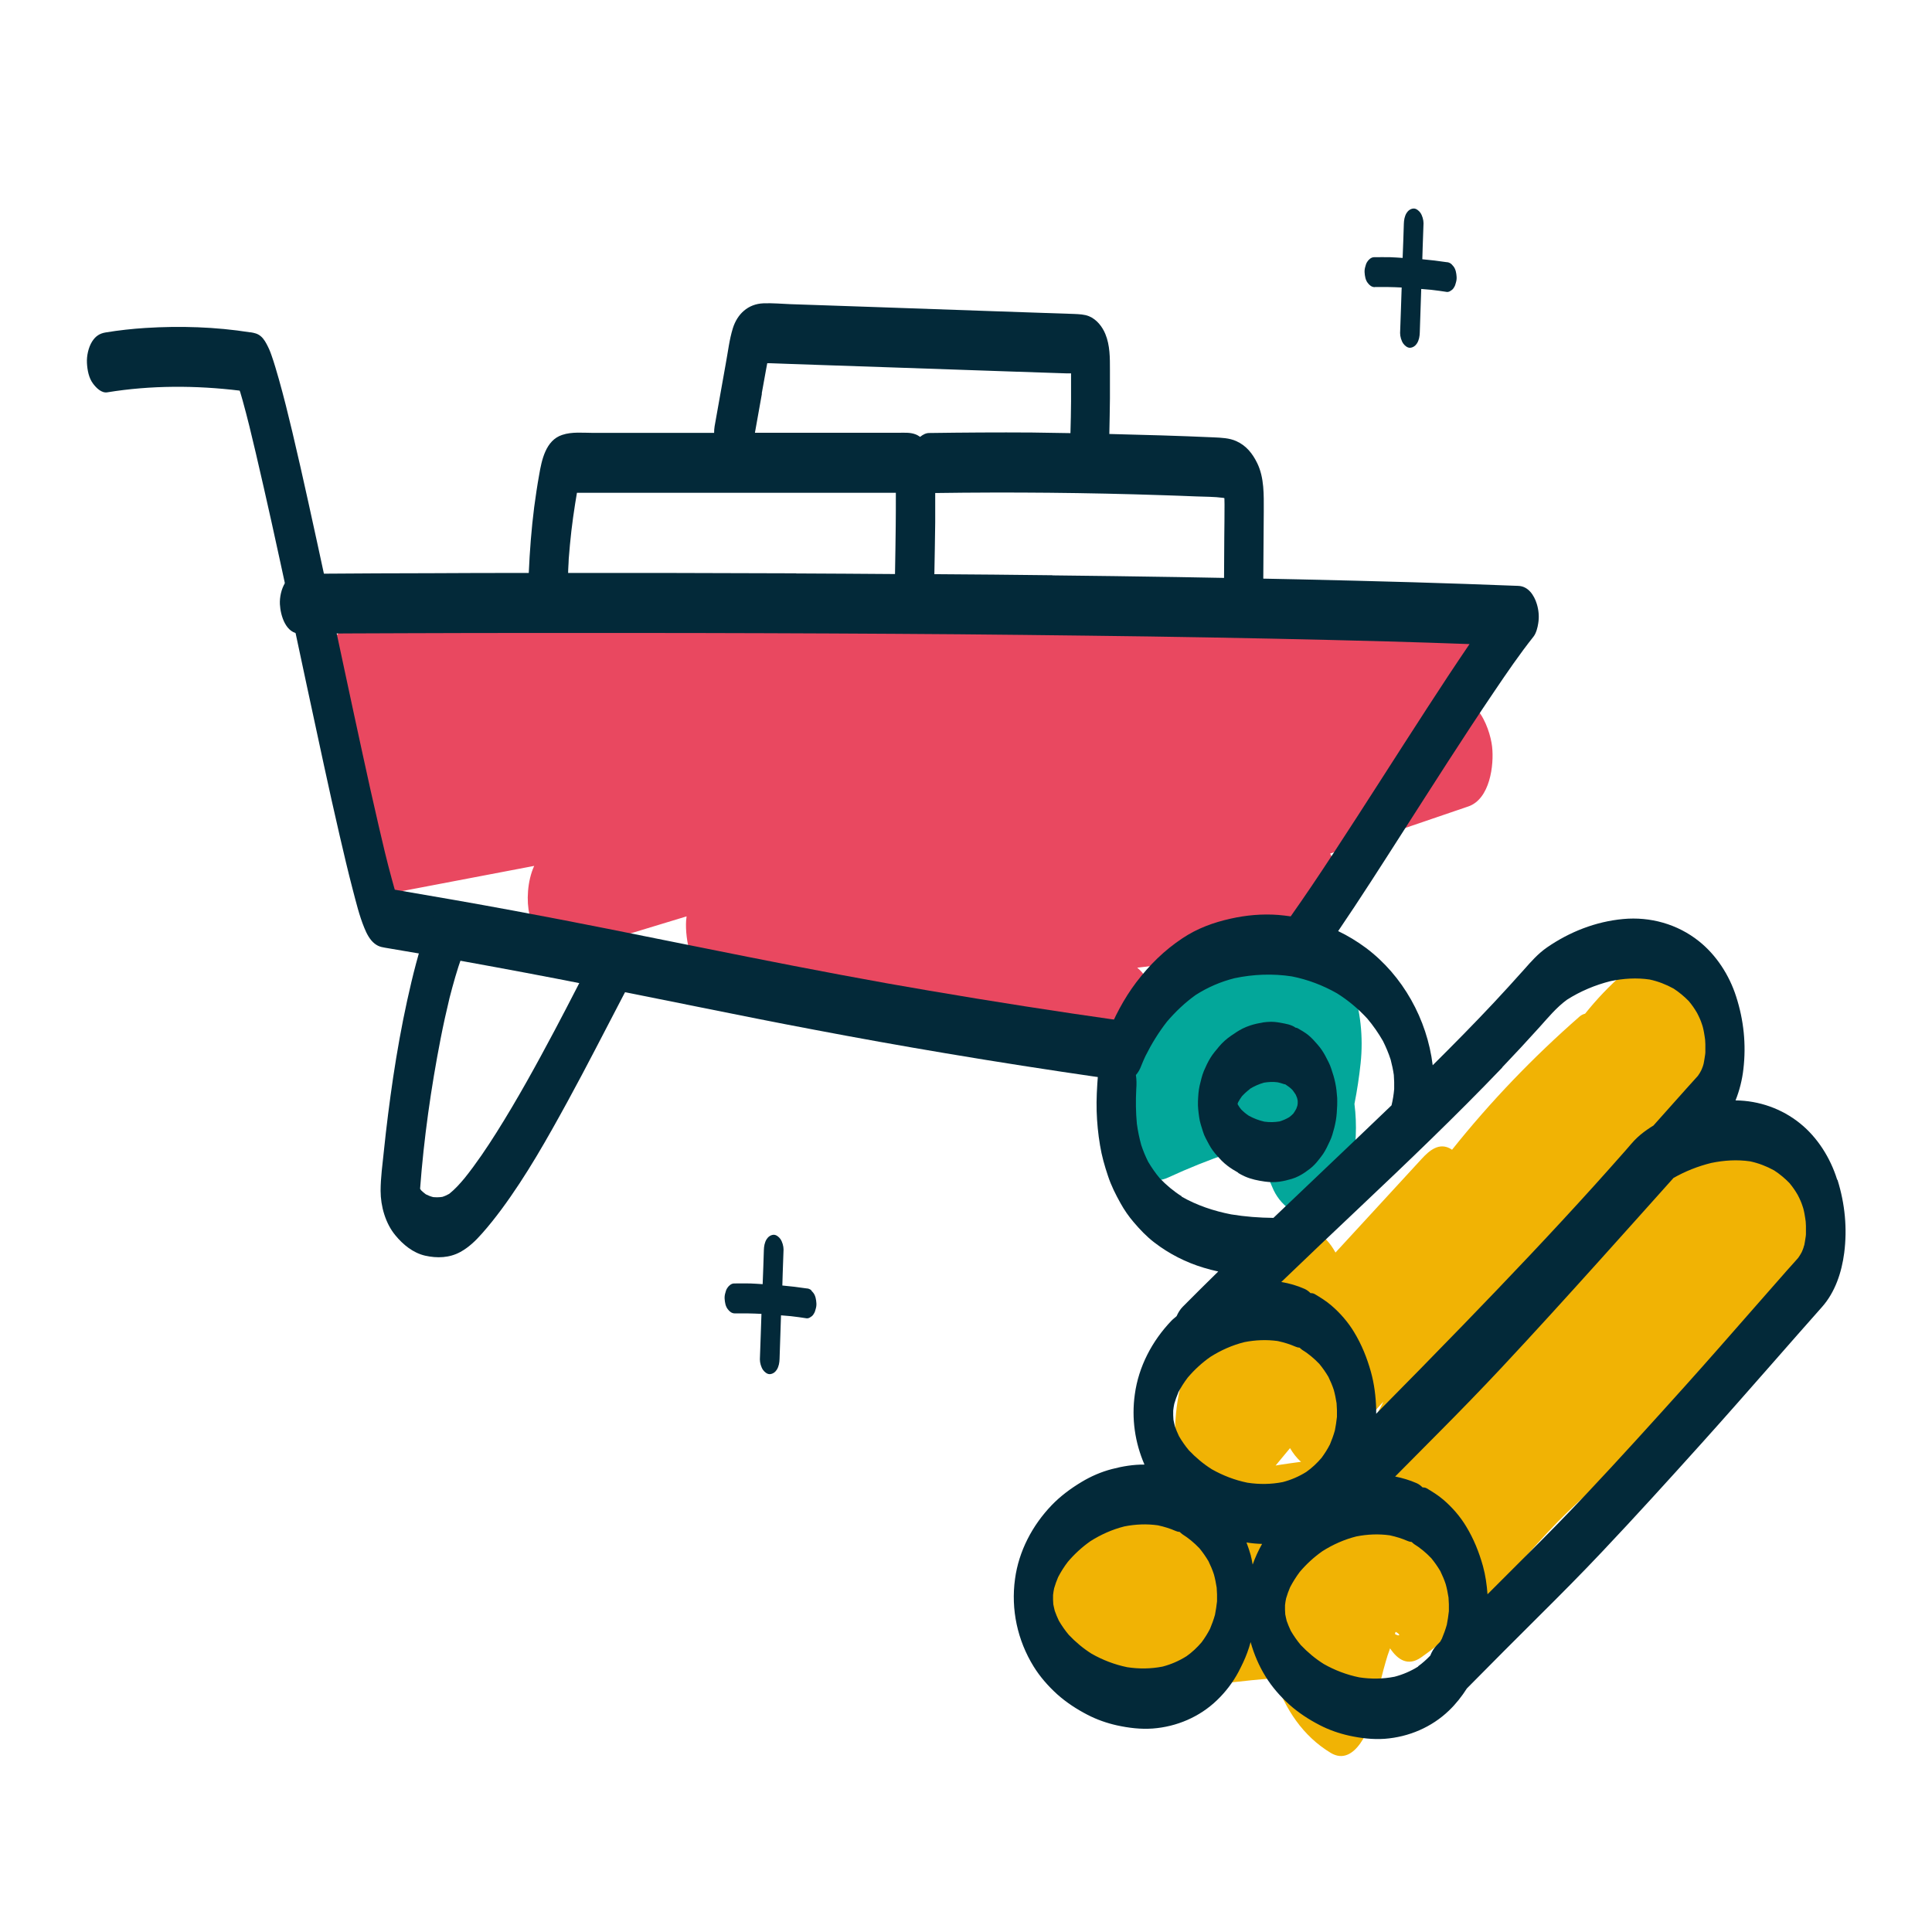
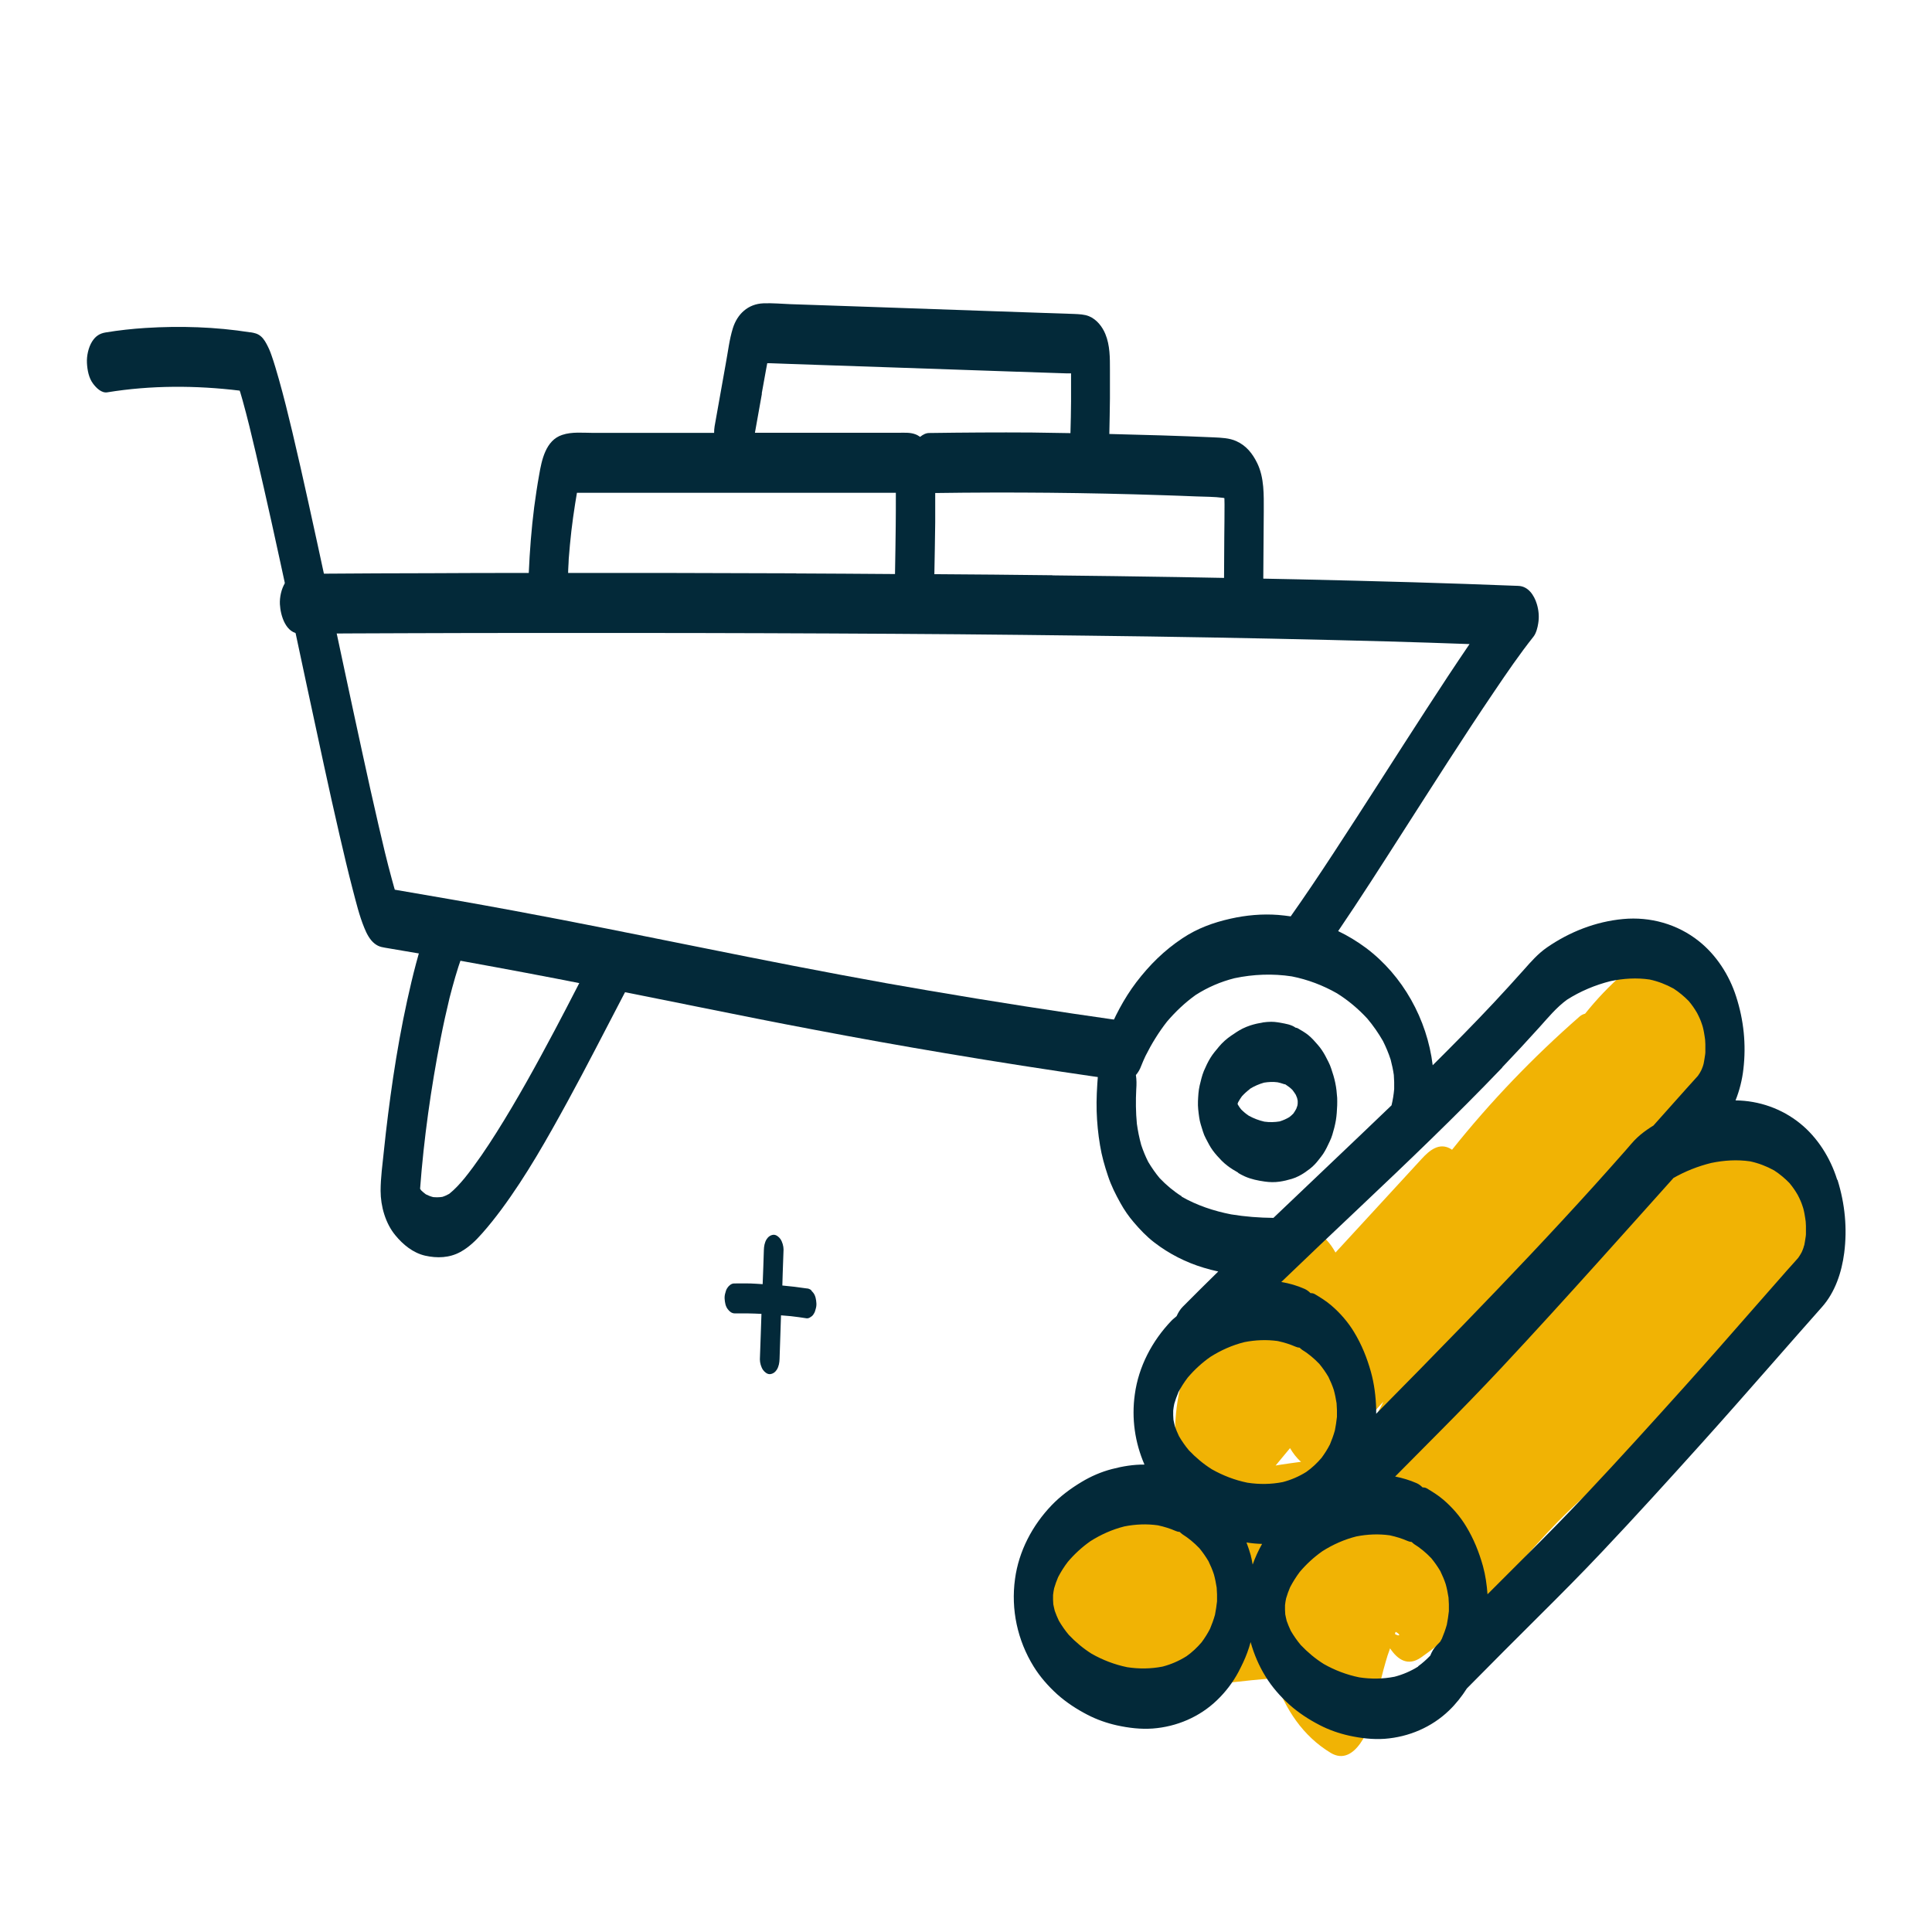
<svg xmlns="http://www.w3.org/2000/svg" id="icon" width="160" height="160" viewBox="0 0 160 160">
  <defs>
    <style>
      .cls-1 {
        fill: #f1b304;
      }

      .cls-2 {
        fill: #e94860;
      }

      .cls-3 {
        fill: #032939;
      }

      .cls-4 {
        fill: #03a79a;
      }
    </style>
  </defs>
-   <path class="cls-2" d="M122.37,58.8c.17-.16.35-.32.52-.49,1.23-1.26,1.63-3.39,1.22-5.08-.28-1.15-1.31-3.57-2.91-3.21-1.85.41-3.69.83-5.53,1.25-.52-.82-1.27-1.39-2.26-1.44-22.24-1.18-44.67-1.6-66.89-.1-5.62.38-11.24.91-16.81,1.79-3.48.55-3.78,6.92-.98,8.55-.1.49-.13.98-.11,1.43.03.61.2,1.51.52,2.33-.87,1.4-.93,3.34-.47,4.85.2.67.6,1.43,1.15,1.98.31,1.42,1.26,3.56,2.88,3.25,3.85-.73,7.69-1.47,11.54-2.2-.58,1.26-.65,2.95-.39,4.02.43,1.77,1.62,3.68,3.68,3.03,3.1-.98,6.21-1.93,9.33-2.87-.02.13-.03.26-.04.37-.09,1.46.38,4.47,2.22,4.85,1.92.39,3.83.78,5.75,1.18,1.2.25,2.5.64,3.78.8.48.69,1.14,1.18,1.98,1.05.55-.08,1.1-.15,1.65-.22,4.89,1.15,9.78,2.34,14.69,3.41,1.99.43,4,.91,6.03,1.13.81.09,1.66-.77,2.04-1.36.56-.87.84-2.16.78-3.18-.07-1.38-.51-2.93-1.56-3.78,3.14-.37,6.27-.76,9.39-1.24,2.11-.32,5.13-.36,6.4-2.36.99-1.55,1.12-4.07.19-5.85,3.81-1.3,7.62-2.6,11.43-3.9,1.8-.61,2.15-3.42,1.98-4.95-.09-.82-.49-2.18-1.21-3.04ZM91.57,79.36s0,0,0,0c0,0,.01,0,.02,0,0,0,0,0-.01,0ZM60.97,81.42s0,0,0,0c0,0-.01,0-.02,0,0,0,0,0,.01,0ZM106.52,77.53c.16.03.32.04.47.04,0,0,.02,0,.03,0,0,0-.01,0-.02,0,.06,0,.12,0,.18,0-.51.06-.67,0-.66-.04Z" />
  <path class="cls-3" d="M93.92,85.21c-.11-.13-.23-.25-.34-.38-.24-.21-.51-.32-.83-.32-5.28-.75-10.55-1.57-15.81-2.47-1.17-.2-2.34-.41-3.51-.61-5.13-.92-10.25-1.93-15.36-2.96-5.17-1.04-10.34-2.09-15.52-3.05-3.28-.61-6.57-1.18-9.86-1.74,0,0,0-.01,0-.02-.01-.04-.03-.09-.04-.13-.07-.25-.14-.51-.21-.76-.4-1.46-.75-2.94-1.09-4.42-.46-1.98-.9-3.97-1.33-5.95-.5-2.27-.98-4.55-1.47-6.82-.51-2.37-1.01-4.74-1.52-7.12-.49-2.27-.98-4.54-1.48-6.8-.43-1.97-.88-3.93-1.34-5.89-.35-1.47-.71-2.93-1.12-4.38-.19-.66-.38-1.33-.61-1.98-.06-.17-.12-.33-.19-.49-.03-.06-.06-.13-.09-.19-.15-.31-.34-.67-.61-.89-.25-.21-.52-.27-.83-.32-.02,0-.04,0-.06,0-2.84-.45-5.78-.54-8.65-.36-1.1.07-2.2.19-3.29.37-.51.08-.85.31-1.13.75-.31.49-.46,1.2-.43,1.77.03.59.15,1.26.52,1.74.26.34.69.78,1.17.7,3.61-.59,7.34-.58,10.96-.14.01.04.02.08.04.11.07.23.13.46.2.69.4,1.44.75,2.89,1.09,4.35.45,1.91.88,3.83,1.31,5.75.48,2.19.96,4.37,1.43,6.56.49,2.3.98,4.59,1.47,6.89.47,2.21.95,4.43,1.43,6.64.42,1.94.85,3.88,1.3,5.82.35,1.51.7,3.01,1.09,4.5.28,1.06.54,2.16.96,3.18.19.47.45.99.86,1.31.39.3.69.3,1.18.39.45.08.9.15,1.35.23.91.15,1.81.31,2.72.47.72.13,1.43.25,2.15.38,3.43.62,6.85,1.26,10.27,1.94,3.1.61,6.19,1.24,9.29,1.86,3.13.63,6.26,1.26,9.4,1.85,3.62.69,7.25,1.34,10.88,1.95,4.26.72,8.52,1.38,12.79,2,.61.09,1.22.18,1.83.26.44.06.93-.44,1.13-.75.31-.49.46-1.2.43-1.77-.03-.59-.15-1.26-.52-1.74Z" />
  <path class="cls-1" d="M150.5,99.04c-.19-1.11-.45-2.23-.92-3.26-.32-.72-1.29-2.27-2.35-2.12-2.9.4-5.75,1.12-8.5,2.11,1.01-1.79,1.98-3.6,2.9-5.43,1.23-2.46,1.1-6.45.29-9.03-.47-1.49-1.68-4.51-3.75-3.33-2.73,1.56-5,3.6-6.9,5.97-.16.04-.31.11-.45.23-3.84,3.36-7.39,7.05-10.57,11.04-.02-.01-.03-.03-.05-.04-1-.64-1.85.12-2.48.81-2.37,2.58-4.75,5.16-7.12,7.74-.86-1.56-2.32-2.69-3.84-.84-2.66,3.23-5.33,6.46-7.99,9.7-.91,1.1-1.25,3.15-1.38,4.48-.18,1.8-.08,3.97.46,5.71-.55.11-1.11.21-1.65.32-3.07.66-5.84,1.62-7.81,4.2-1.61,2.11-1.71,5.95-1.29,8.44.19,1.11.45,2.23.92,3.26.29.66,1.32,2.33,2.35,2.12,5.02-1,10.09-1.7,15.19-2.15.86,2.56,2.33,4.8,4.65,6.2,2.02,1.21,3.32-2.18,3.58-3.51.18-.91.38-1.82.61-2.71.11-.45.23-.89.36-1.34.05-.17.1-.34.15-.5.07-.2.14-.4.21-.6.65.97,1.5,1.5,2.57.75,3.33-2.33,6.04-5.41,8.73-8.43,2.49-2.8,4.15-4.52,7.26-6.93,5.57-4.32,11.92-8.15,15.55-14.41,1.42-2.46,1.76-5.65,1.29-8.44ZM110.51,120.49c1.35-1.47,2.71-2.94,4.06-4.41-.73,1.42-1.43,2.85-2.09,4.32-.4.06-.8.12-1.2.17-.33.04-.65.1-.98.14.07-.07.14-.14.2-.21ZM105.7,111.23s0-.02,0-.03c.01-.07.03-.18.05-.31-.02.11-.03.22-.05.33ZM106.83,119.92c.25.42.55.83.92,1.14-.57.08-1.14.15-1.7.24-.14.02-.27.05-.41.07.4-.48.8-.97,1.2-1.45ZM115.52,135.32c.02-.06.04-.12.06-.18.48.25.32.42-.06.18Z" />
-   <path class="cls-4" d="M111.94,81.59c-.2-.69-.52-1.32-.96-1.89-.4-.59-.96-.92-1.66-.98-5.05.79-9.99,2.32-14.63,4.48-1.04.48-1.64,2.55-1.86,3.47-.42,1.78-.49,3.94-.19,5.74.32,1.86,1.35,6.39,4.12,5.1,1.64-.76,3.32-1.43,5.03-2.02.86-.28,1.74-.53,2.61-.76.01.1.02.21.04.31.15,1.13.45,2.22.92,3.26.31.77.81,1.4,1.48,1.88.5.19,1.08.4,1.62.4.55,0,1.1-.25,1.61-.45,1.02-.4,1.66-2.64,1.86-3.47.39-1.62.46-3.54.24-5.24.22-1.11.39-2.24.51-3.36.23-2.17,0-4.42-.74-6.47Z" />
+   <path class="cls-4" d="M111.94,81.59Z" />
  <g>
    <path class="cls-3" d="M102.54,97.14c.18.11.37.2.56.29.52.23,1.07.34,1.63.42.41.06.83.07,1.24.01.34-.05.68-.13,1.01-.23.2-.06.4-.14.59-.24.32-.16.61-.37.89-.58.16-.12.31-.26.45-.41.18-.19.34-.41.5-.61.06-.08.12-.16.18-.25.21-.32.37-.67.53-1.01.09-.18.16-.37.22-.56.12-.39.22-.78.29-1.18.07-.41.09-.83.11-1.25.01-.2,0-.41,0-.61-.03-.42-.07-.84-.16-1.26-.08-.39-.2-.78-.33-1.16-.06-.19-.14-.38-.23-.56-.17-.34-.34-.68-.56-1-.2-.3-.46-.57-.7-.84-.14-.15-.28-.28-.44-.41-.27-.21-.58-.39-.88-.56-.05-.02-.09-.02-.14-.03-.09-.06-.18-.12-.28-.16-.21-.09-.44-.15-.66-.19-.36-.07-.71-.14-1.08-.14-.22,0-.45.02-.67.05-.36.06-.72.14-1.06.25-.22.07-.43.16-.64.26-.34.17-.64.38-.95.59-.38.26-.72.56-1.01.91-.25.3-.51.6-.71.93-.21.34-.38.71-.54,1.08-.16.39-.25.8-.35,1.21-.1.43-.12.87-.14,1.31-.02.44.04.88.1,1.31.05.4.19.79.31,1.18.06.2.14.39.24.58.18.34.35.69.58,1,.22.3.47.57.73.84.15.15.31.29.48.42.28.22.59.4.9.58ZM103.5,90.18c.37-.23.76-.4,1.18-.52.37-.06.75-.08,1.12-.03.16.04.32.07.47.13.06.03.11.03.17.04.02.01.04.03.06.04.19.12.37.26.53.42.1.13.19.26.28.4.04.09.08.18.11.27.02.08.03.15.05.23,0,.07,0,.14,0,.21,0,.07-.02.14-.03.21-.03.08-.06.17-.09.25-.07.13-.15.26-.24.39-.11.11-.22.21-.34.3-.25.15-.51.26-.79.35-.42.07-.84.08-1.27.02-.45-.1-.89-.27-1.29-.49-.23-.15-.44-.33-.63-.52-.1-.12-.19-.25-.27-.39-.01-.03-.02-.05-.03-.08.02-.05.03-.09.05-.13.09-.17.2-.34.31-.49.2-.22.42-.42.66-.6Z" />
    <path class="cls-3" d="M50.75,77.51c-.47.04-.91.33-1.13.75-1.25,2.35-2.44,4.73-3.69,7.08-1.52,2.86-3.08,5.7-4.8,8.43-.82,1.3-1.68,2.58-2.64,3.78-.39.47-.81.94-1.29,1.32-.18.1-.37.19-.57.25-.25.04-.5.04-.75.02-.21-.05-.41-.13-.61-.23-.14-.1-.27-.21-.39-.33-.03-.04-.06-.08-.09-.13,0,0,0,0,0,0,.31-4.16.9-8.33,1.7-12.43.22-1.13.47-2.26.74-3.38.3-1.16.62-2.31,1.02-3.43.21-.59.25-1.3.12-1.91-.1-.48-.36-1.15-.78-1.46-.36-.27-.82-.44-1.26-.22-.47.24-.77.68-.95,1.16-.7,1.98-1.21,4.03-1.66,6.08-.46,2.1-.84,4.23-1.16,6.36-.3,2.03-.56,4.07-.77,6.11-.11,1.08-.27,2.2-.27,3.29,0,1.27.4,2.69,1.22,3.68.64.78,1.47,1.46,2.47,1.69.99.22,2.01.19,2.92-.31.71-.39,1.27-.94,1.8-1.54.56-.63,1.08-1.29,1.58-1.96,2.09-2.82,3.83-5.92,5.51-8.99,1.57-2.87,3.05-5.79,4.57-8.69.13-.25.27-.51.4-.76.3-.56.45-1.13.43-1.77-.01-.56-.17-1.29-.52-1.74-.27-.36-.67-.74-1.17-.7Z" />
-     <path class="cls-3" d="M113.87,23.77c.74-.01,1.48,0,2.21.04-.02.6-.04,1.19-.06,1.79-.02.66-.05,1.32-.07,1.98,0,.28.1.64.26.87.12.17.35.37.58.35.24-.02.44-.17.57-.38.16-.27.21-.57.22-.88.04-1.2.08-2.4.12-3.61.27.03.55.04.82.07.44.05.88.11,1.32.18.12,0,.22-.04.31-.11.11-.06.2-.15.26-.26.08-.12.13-.26.16-.4.05-.16.07-.32.06-.48-.02-.3-.07-.63-.26-.87l-.17-.19c-.12-.1-.26-.16-.41-.16-.66-.1-1.33-.18-2-.24.01-.33.02-.67.03-1,.02-.66.05-1.32.07-1.98,0-.28-.1-.64-.26-.87-.12-.17-.35-.37-.58-.35-.24.02-.44.17-.57.38-.16.27-.21.57-.22.88-.03.94-.06,1.89-.1,2.83-.34-.02-.69-.05-1.03-.06-.44,0-.89-.01-1.33,0-.24,0-.45.19-.57.38-.08.12-.13.26-.16.4-.05.16-.07.32-.06.48.02.3.07.63.26.87.14.19.33.35.58.35Z" />
    <path class="cls-3" d="M67.2,106.86c-.12-.1-.26-.16-.41-.16-.66-.1-1.33-.18-2-.24.01-.33.02-.67.03-1,.02-.66.05-1.32.07-1.98,0-.28-.1-.64-.26-.87-.12-.17-.35-.37-.58-.35-.24.02-.44.17-.57.38-.16.27-.21.57-.22.88-.03.94-.06,1.89-.1,2.83-.34-.02-.69-.05-1.03-.06-.44,0-.89-.01-1.33,0-.24,0-.45.19-.57.38-.08.12-.13.26-.16.4-.05.16-.07.32-.06.48.02.3.07.63.26.87.14.19.33.35.58.35.74-.01,1.48,0,2.21.04-.02.6-.04,1.19-.06,1.79-.02.66-.05,1.32-.07,1.98,0,.28.1.64.26.87.12.17.35.37.58.35.24-.02.44-.17.57-.38.16-.27.21-.57.22-.88.04-1.2.08-2.4.12-3.61.27.03.55.04.82.07.44.05.88.11,1.32.18.12,0,.22-.04.31-.11.11-.06.2-.15.26-.26.08-.12.13-.26.16-.4.05-.16.07-.32.06-.48-.02-.3-.07-.63-.26-.87l-.17-.19Z" />
    <path class="cls-3" d="M152.14,97.68c-.55-1.77-1.61-3.47-3.06-4.64-1.52-1.23-3.41-1.89-5.35-1.91.33-.83.55-1.7.65-2.59.24-2.04.03-4.06-.6-6.01-.56-1.76-1.64-3.44-3.09-4.59-1.77-1.41-4.02-2.04-6.27-1.83-2.27.21-4.43,1.06-6.3,2.35-.75.52-1.31,1.16-1.91,1.84-.83.93-1.66,1.84-2.51,2.75-1.65,1.76-3.34,3.47-5.05,5.17-.46-3.8-2.47-7.43-5.53-9.72-.73-.54-1.5-1.01-2.3-1.39,1.83-2.69,3.58-5.44,5.33-8.17,2.51-3.91,4.99-7.83,7.6-11.68,1.04-1.54,2.09-3.08,3.25-4.54.22-.28.34-.76.39-1.1.09-.54.04-1.09-.12-1.61-.22-.71-.7-1.46-1.53-1.49-2.91-.12-5.82-.21-8.73-.3-3.14-.09-6.29-.17-9.43-.24-.99-.02-1.97-.04-2.96-.06.01-1.87.03-3.74.04-5.61,0-1.32.05-2.73-.54-3.95-.39-.8-.91-1.46-1.74-1.83-.57-.26-1.25-.28-1.87-.31-2.88-.13-5.76-.21-8.64-.28.02-.98.04-1.96.05-2.94,0-.78,0-1.57,0-2.35,0-1.02.01-2.04-.38-2.99-.25-.61-.72-1.21-1.35-1.47-.39-.16-.83-.17-1.24-.19-.79-.03-1.58-.05-2.37-.08-1.56-.05-3.11-.11-4.67-.16-3.14-.11-6.27-.22-9.41-.33-1.56-.05-3.11-.11-4.67-.16-.79-.03-1.58-.05-2.37-.08-.74-.03-1.5-.1-2.24-.07-1.27.05-2.16.88-2.53,2.07-.29.93-.4,1.94-.58,2.9-.31,1.74-.62,3.48-.93,5.22-.03.17-.04.36-.04.54h-2.43c-1.69,0-3.37,0-5.06,0-.83,0-1.67,0-2.5,0-.85,0-1.78-.11-2.6.17-1.36.45-1.69,2.08-1.9,3.31-.16.88-.29,1.77-.41,2.66-.23,1.81-.37,3.64-.45,5.46-2.69,0-5.38,0-8.07.02-2.98,0-5.96.02-8.93.04-.68,0-1.37,0-2.05.01-.48,0-.89.38-1.13.75-.31.49-.46,1.2-.43,1.77.05.94.49,2.45,1.69,2.44,2.91-.02,5.82-.03,8.73-.04,3.15-.01,6.29-.02,9.44-.02,3.35,0,6.7,0,10.05,0,3.46,0,6.92.01,10.38.02,3.53.01,7.06.03,10.58.05,3.55.02,7.1.05,10.66.09,3.5.04,7,.08,10.5.13,3.37.05,6.74.11,10.1.18,3.2.07,6.39.14,9.59.23,2.27.06,4.53.14,6.8.22-1.19,1.75-2.36,3.52-3.51,5.3-2.61,4.02-5.17,8.07-7.8,12.08-1.14,1.74-2.3,3.47-3.5,5.17-.34-.05-.69-.09-1.04-.12-1.32-.1-2.65.02-3.94.31-1.43.32-2.75.8-3.98,1.62-1.51,1-2.73,2.21-3.83,3.65-1.03,1.36-1.83,2.9-2.45,4.48-.21.54-.23,1.25-.13,1.83-.32.38-.55.87-.59,1.35-.08,1-.14,2.01-.11,3.01.03.95.12,1.89.28,2.83.14.87.38,1.71.66,2.54.26.79.63,1.53,1.04,2.26.31.56.67,1.08,1.09,1.57.52.61,1.07,1.19,1.71,1.68,1.22.94,2.62,1.65,4.09,2.09.39.12.79.22,1.2.31-.99.97-1.97,1.94-2.94,2.92-.22.22-.38.49-.51.78-.14.13-.3.24-.43.38-1.6,1.67-2.72,3.8-3.03,6.1-.28,2,.01,3.99.8,5.81-.91-.01-1.81.14-2.69.37-.89.23-1.74.6-2.52,1.07-.9.54-1.75,1.17-2.48,1.93-1.6,1.67-2.72,3.8-3.03,6.1-.35,2.53.2,5.08,1.54,7.25.53.86,1.22,1.64,1.96,2.31.75.67,1.61,1.23,2.5,1.69.77.4,1.6.69,2.45.88.97.21,1.95.33,2.95.26,1.99-.15,3.89-.96,5.33-2.35.7-.67,1.31-1.47,1.77-2.33.27-.52.53-1.05.73-1.6.11-.29.2-.58.28-.88.28,1,.69,1.97,1.25,2.87.53.86,1.22,1.64,1.96,2.31.75.67,1.61,1.23,2.5,1.69.77.4,1.6.69,2.45.88.97.21,1.95.33,2.95.26,1.99-.15,3.89-.96,5.33-2.35.56-.54,1.05-1.16,1.47-1.82,2.03-2.05,4.06-4.1,6.11-6.13,1.71-1.7,3.41-3.41,5.07-5.17,2.79-2.95,5.52-5.96,8.23-8.97,2-2.22,3.97-4.47,5.94-6.71,1.35-1.54,2.7-3.08,4.06-4.61,1.09-1.23,1.63-2.87,1.84-4.48.26-2.04.06-4.07-.55-6.03ZM63.08,32.61c.12-.65.23-1.29.35-1.94.04-.2.07-.39.11-.59.17,0,.34,0,.51.01.46.02.91.03,1.37.05.87.03,1.74.06,2.62.09l5.3.18c3.49.12,6.98.24,10.47.36,1,.03,1.99.07,2.99.1.5.02,1,.03,1.5.05.13,0,.27,0,.4,0,0,.01,0,.02,0,.04,0,.76,0,1.53,0,2.29,0,.87-.03,1.75-.05,2.62-1.06-.01-2.13-.04-3.19-.05-2.84-.02-5.67,0-8.51.04-.28,0-.53.14-.75.32-.13-.09-.26-.17-.41-.22-.43-.16-.92-.12-1.37-.12-.83,0-1.67,0-2.5,0-1.71,0-3.41,0-5.12,0-1.43,0-2.86,0-4.28,0,.19-1.08.39-2.17.58-3.25ZM65.93,47.48c-3.5-.01-7-.02-10.5-.03-2.79,0-5.59,0-8.38,0,0-.18.01-.37.02-.55s.02-.37.03-.55c-.05.9,0,.14,0-.07.06-.77.13-1.54.22-2.32.09-.75.19-1.5.31-2.24.05-.3.1-.61.15-.91.21,0,.41,0,.62,0,.5,0,1,0,1.5,0,.92,0,1.83,0,2.75,0,1.83,0,3.66,0,5.5,0,3.71,0,7.41,0,11.12,0,1.04,0,2.08,0,3.12,0,.5,0,1,0,1.5,0,.1,0,.2,0,.3,0,0,.1,0,.2,0,.31,0,.81,0,1.61-.01,2.42-.01,1.33-.04,2.67-.06,4-2.73-.02-5.46-.04-8.19-.05ZM87.17,47.64c-3.26-.04-6.53-.07-9.79-.09.03-1.43.05-2.86.07-4.29,0-.81,0-1.62,0-2.43,6.28-.09,12.57-.03,18.85.18.91.03,1.82.06,2.73.1.75.03,1.52.02,2.27.12.03,0,.07.02.1.03,0,.17.01.35.01.52,0,.9-.01,1.81-.02,2.71l-.02,3.37c-1.28-.02-2.55-.05-3.83-.07-3.46-.06-6.92-.1-10.38-.14ZM103.6,128.86c-.11-.38-.23-.75-.37-1.12.43.07.86.11,1.29.12-.31.55-.57,1.12-.78,1.71-.05-.24-.08-.48-.15-.71ZM97.56,115.35c.23-.44.5-.87.8-1.26.55-.65,1.18-1.23,1.88-1.72.87-.55,1.81-.97,2.81-1.22.91-.18,1.85-.22,2.77-.09.51.11,1,.26,1.48.47.11.05.22.07.33.08.13.13.28.24.45.32-.09-.05-.18-.11-.26-.16.53.33,1.01.73,1.44,1.18.28.34.53.7.75,1.07.17.35.33.72.45,1.09.1.36.17.73.23,1.1.03.38.04.75.03,1.13-.04.38-.1.75-.17,1.12-.11.39-.25.78-.41,1.16-.2.39-.44.77-.7,1.12-.37.43-.79.83-1.26,1.16-.61.38-1.26.66-1.95.84-.97.19-1.96.2-2.93.05-1.03-.21-2.02-.59-2.94-1.11-.7-.44-1.33-.97-1.9-1.57-.31-.37-.58-.76-.82-1.17-.13-.27-.24-.54-.34-.82-.05-.18-.08-.36-.12-.54-.02-.26-.03-.51-.02-.77.02-.19.05-.37.09-.56.09-.31.2-.62.33-.92ZM124.41,88.39c1.05-1.1,2.08-2.21,3.09-3.33.72-.8,1.39-1.62,2.26-2.26,1.11-.71,2.35-1.23,3.63-1.55,1.06-.22,2.15-.29,3.23-.13.7.15,1.36.41,1.98.75.46.3.88.65,1.26,1.04.26.31.49.64.69.99.08.16.17.33.24.5.05.12.1.24.14.37.01.03.03.09.05.15.01.05.03.1.04.13.03.14.07.27.09.41.04.21.07.43.1.64,0,.12.02.25.02.37,0,.23,0,.46,0,.69,0,.09-.02.18-.03.26-.03.22-.07.44-.11.66-.02.07-.04.14-.06.21-.04.12-.09.23-.14.35-.08.16-.17.31-.28.46-.3.34-.62.68-.92,1.02-.91,1.02-1.82,2.04-2.73,3.06-.01.01-.02.03-.04.04-.08.05-.16.1-.24.15-.38.25-.75.52-1.08.83-.36.33-.66.72-.99,1.09-.84.96-1.69,1.9-2.54,2.85-3.54,3.92-7.18,7.75-10.86,11.55-2.4,2.48-4.82,4.94-7.24,7.39,0-.13,0-.26,0-.38-.03-1.04-.16-2.1-.44-3.1-.33-1.17-.76-2.24-1.39-3.28-.5-.83-1.16-1.59-1.9-2.22-.42-.36-.89-.65-1.36-.93-.1-.06-.22-.08-.35-.08-.14-.14-.29-.26-.49-.35-.61-.27-1.26-.46-1.93-.57,2.13-2.05,4.27-4.08,6.42-6.11,4.03-3.81,8.04-7.64,11.88-11.65ZM97.87,99.08c-.68-.43-1.29-.94-1.84-1.52-.35-.42-.66-.87-.94-1.34-.23-.45-.42-.92-.58-1.4-.16-.58-.28-1.17-.36-1.76-.09-.95-.1-1.91-.05-2.86.03-.4.03-.79-.03-1.17.19-.22.34-.48.44-.76.11-.28.23-.56.36-.83.5-1,1.09-1.96,1.78-2.84.7-.82,1.49-1.57,2.37-2.2,1-.64,2.07-1.1,3.22-1.39,1.56-.33,3.17-.39,4.74-.15,1.32.26,2.58.74,3.74,1.4.93.58,1.77,1.29,2.51,2.09.49.58.92,1.2,1.3,1.86.25.5.47,1.02.64,1.55.11.42.2.84.26,1.26.03.39.04.78.03,1.17-.04.45-.11.9-.22,1.35-.84.81-1.69,1.62-2.54,2.43-2.41,2.3-4.83,4.59-7.24,6.89-1.17-.01-2.34-.1-3.5-.29-1.44-.28-2.85-.75-4.12-1.48ZM98.23,137.18c-.61.38-1.26.66-1.95.84-.97.19-1.96.2-2.93.05-1.03-.21-2.02-.59-2.94-1.11-.7-.44-1.33-.97-1.9-1.57-.31-.37-.58-.76-.82-1.17-.13-.27-.24-.54-.34-.82-.05-.18-.08-.36-.12-.54-.02-.26-.03-.51-.02-.77.02-.19.05-.37.09-.56.09-.31.2-.62.33-.92.23-.44.5-.87.8-1.26.55-.65,1.18-1.23,1.88-1.72.87-.55,1.81-.97,2.81-1.22.91-.18,1.85-.22,2.77-.09.51.11,1,.26,1.48.47.11.05.22.07.33.08.13.13.28.24.45.33-.09-.05-.18-.11-.26-.16.53.33,1.01.73,1.44,1.18.28.34.53.7.75,1.07.17.35.33.72.45,1.09.1.36.17.73.23,1.1.03.38.04.76.03,1.13-.04.38-.1.75-.17,1.12-.11.39-.25.78-.41,1.16-.2.39-.44.77-.7,1.12-.37.43-.79.83-1.26,1.16ZM117.44,138.02c-.61.38-1.26.66-1.95.84-.97.19-1.96.2-2.93.05-1.03-.21-2.03-.59-2.94-1.11-.7-.44-1.33-.97-1.9-1.57-.31-.37-.58-.76-.82-1.17-.13-.27-.24-.54-.34-.82-.05-.18-.08-.36-.12-.54-.02-.26-.03-.51-.02-.77.02-.19.05-.37.09-.56.09-.31.2-.62.33-.92.23-.44.5-.87.8-1.27.55-.65,1.18-1.23,1.88-1.72.87-.55,1.81-.97,2.81-1.22.91-.18,1.85-.22,2.77-.09.51.11,1,.26,1.48.47.11.05.22.07.33.08.13.13.27.24.44.32-.09-.05-.17-.1-.26-.16.53.33,1.01.73,1.44,1.18.28.34.53.7.75,1.07.17.35.33.72.45,1.09.1.36.17.73.23,1.1.03.38.04.76.03,1.13-.04.38-.1.75-.17,1.12-.11.39-.25.78-.41,1.16-.04.08-.09.17-.14.25-.1.1-.2.2-.29.3-.24.24-.41.54-.53.85-.31.32-.64.62-1,.88ZM149.41,103.14c-.02.07-.04.14-.06.21-.04.12-.09.23-.14.35-.09.16-.18.32-.29.47-.3.35-.62.69-.92,1.03-.89,1.02-1.78,2.03-2.67,3.04-1.93,2.2-3.85,4.4-5.8,6.57-2.7,3-5.41,6-8.18,8.94-1.65,1.75-3.33,3.47-5.04,5.16-1.04,1.04-2.08,2.08-3.12,3.12-.06-.79-.17-1.58-.38-2.34-.33-1.17-.76-2.24-1.39-3.28-.5-.83-1.16-1.59-1.9-2.22-.42-.36-.89-.65-1.36-.93-.1-.06-.22-.08-.35-.08-.14-.14-.29-.26-.49-.35-.57-.25-1.17-.43-1.78-.55,1.23-1.24,2.46-2.48,3.69-3.72,1.71-1.72,3.4-3.46,5.06-5.23,2.77-2.96,5.49-5.96,8.2-8.97,2.03-2.25,4.04-4.51,6.06-6.76.01-.01.02-.03.03-.04.98-.56,2.04-.98,3.14-1.25,1.06-.22,2.15-.29,3.23-.13.7.15,1.36.41,1.98.75.46.3.88.65,1.26,1.04.26.31.49.64.69.99.08.16.17.33.24.5.05.12.1.24.14.37.01.03.03.09.05.15.01.05.03.1.04.13.03.14.07.27.09.41.04.21.07.43.1.64,0,.12.02.25.02.37,0,.23,0,.46,0,.69,0,.09-.02.18-.03.26-.03.22-.07.44-.11.66Z" />
  </g>
</svg>